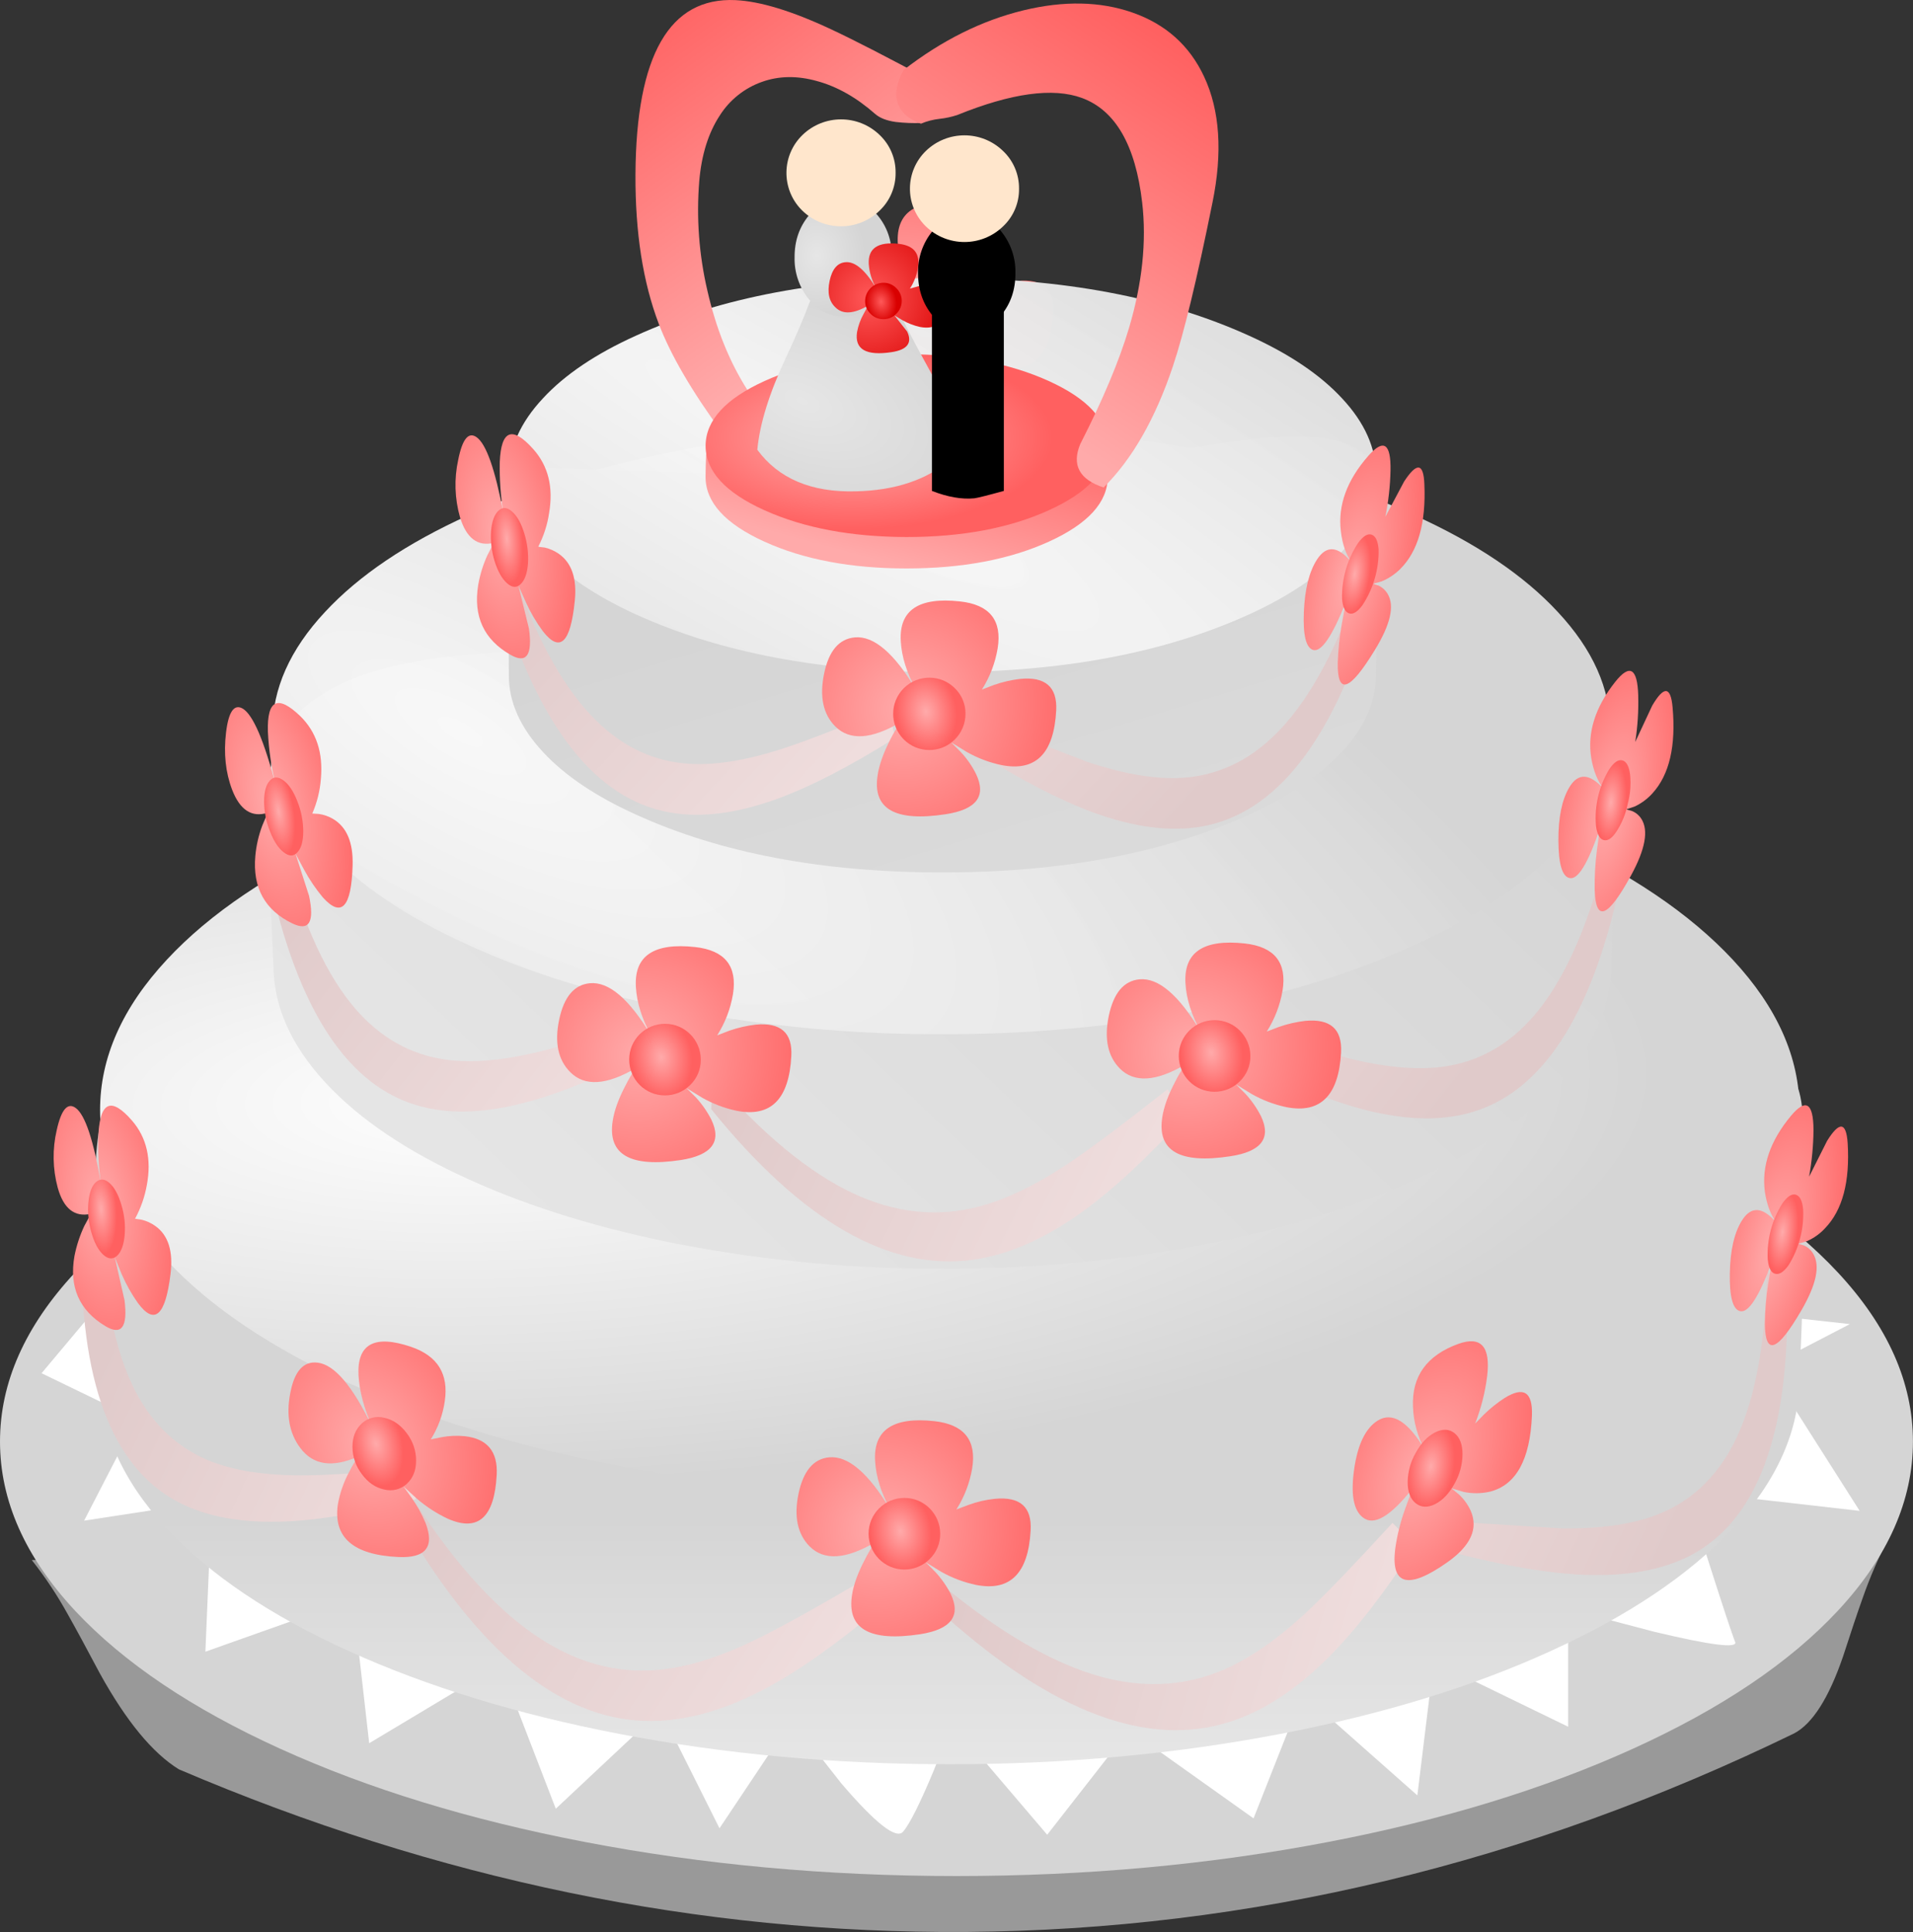
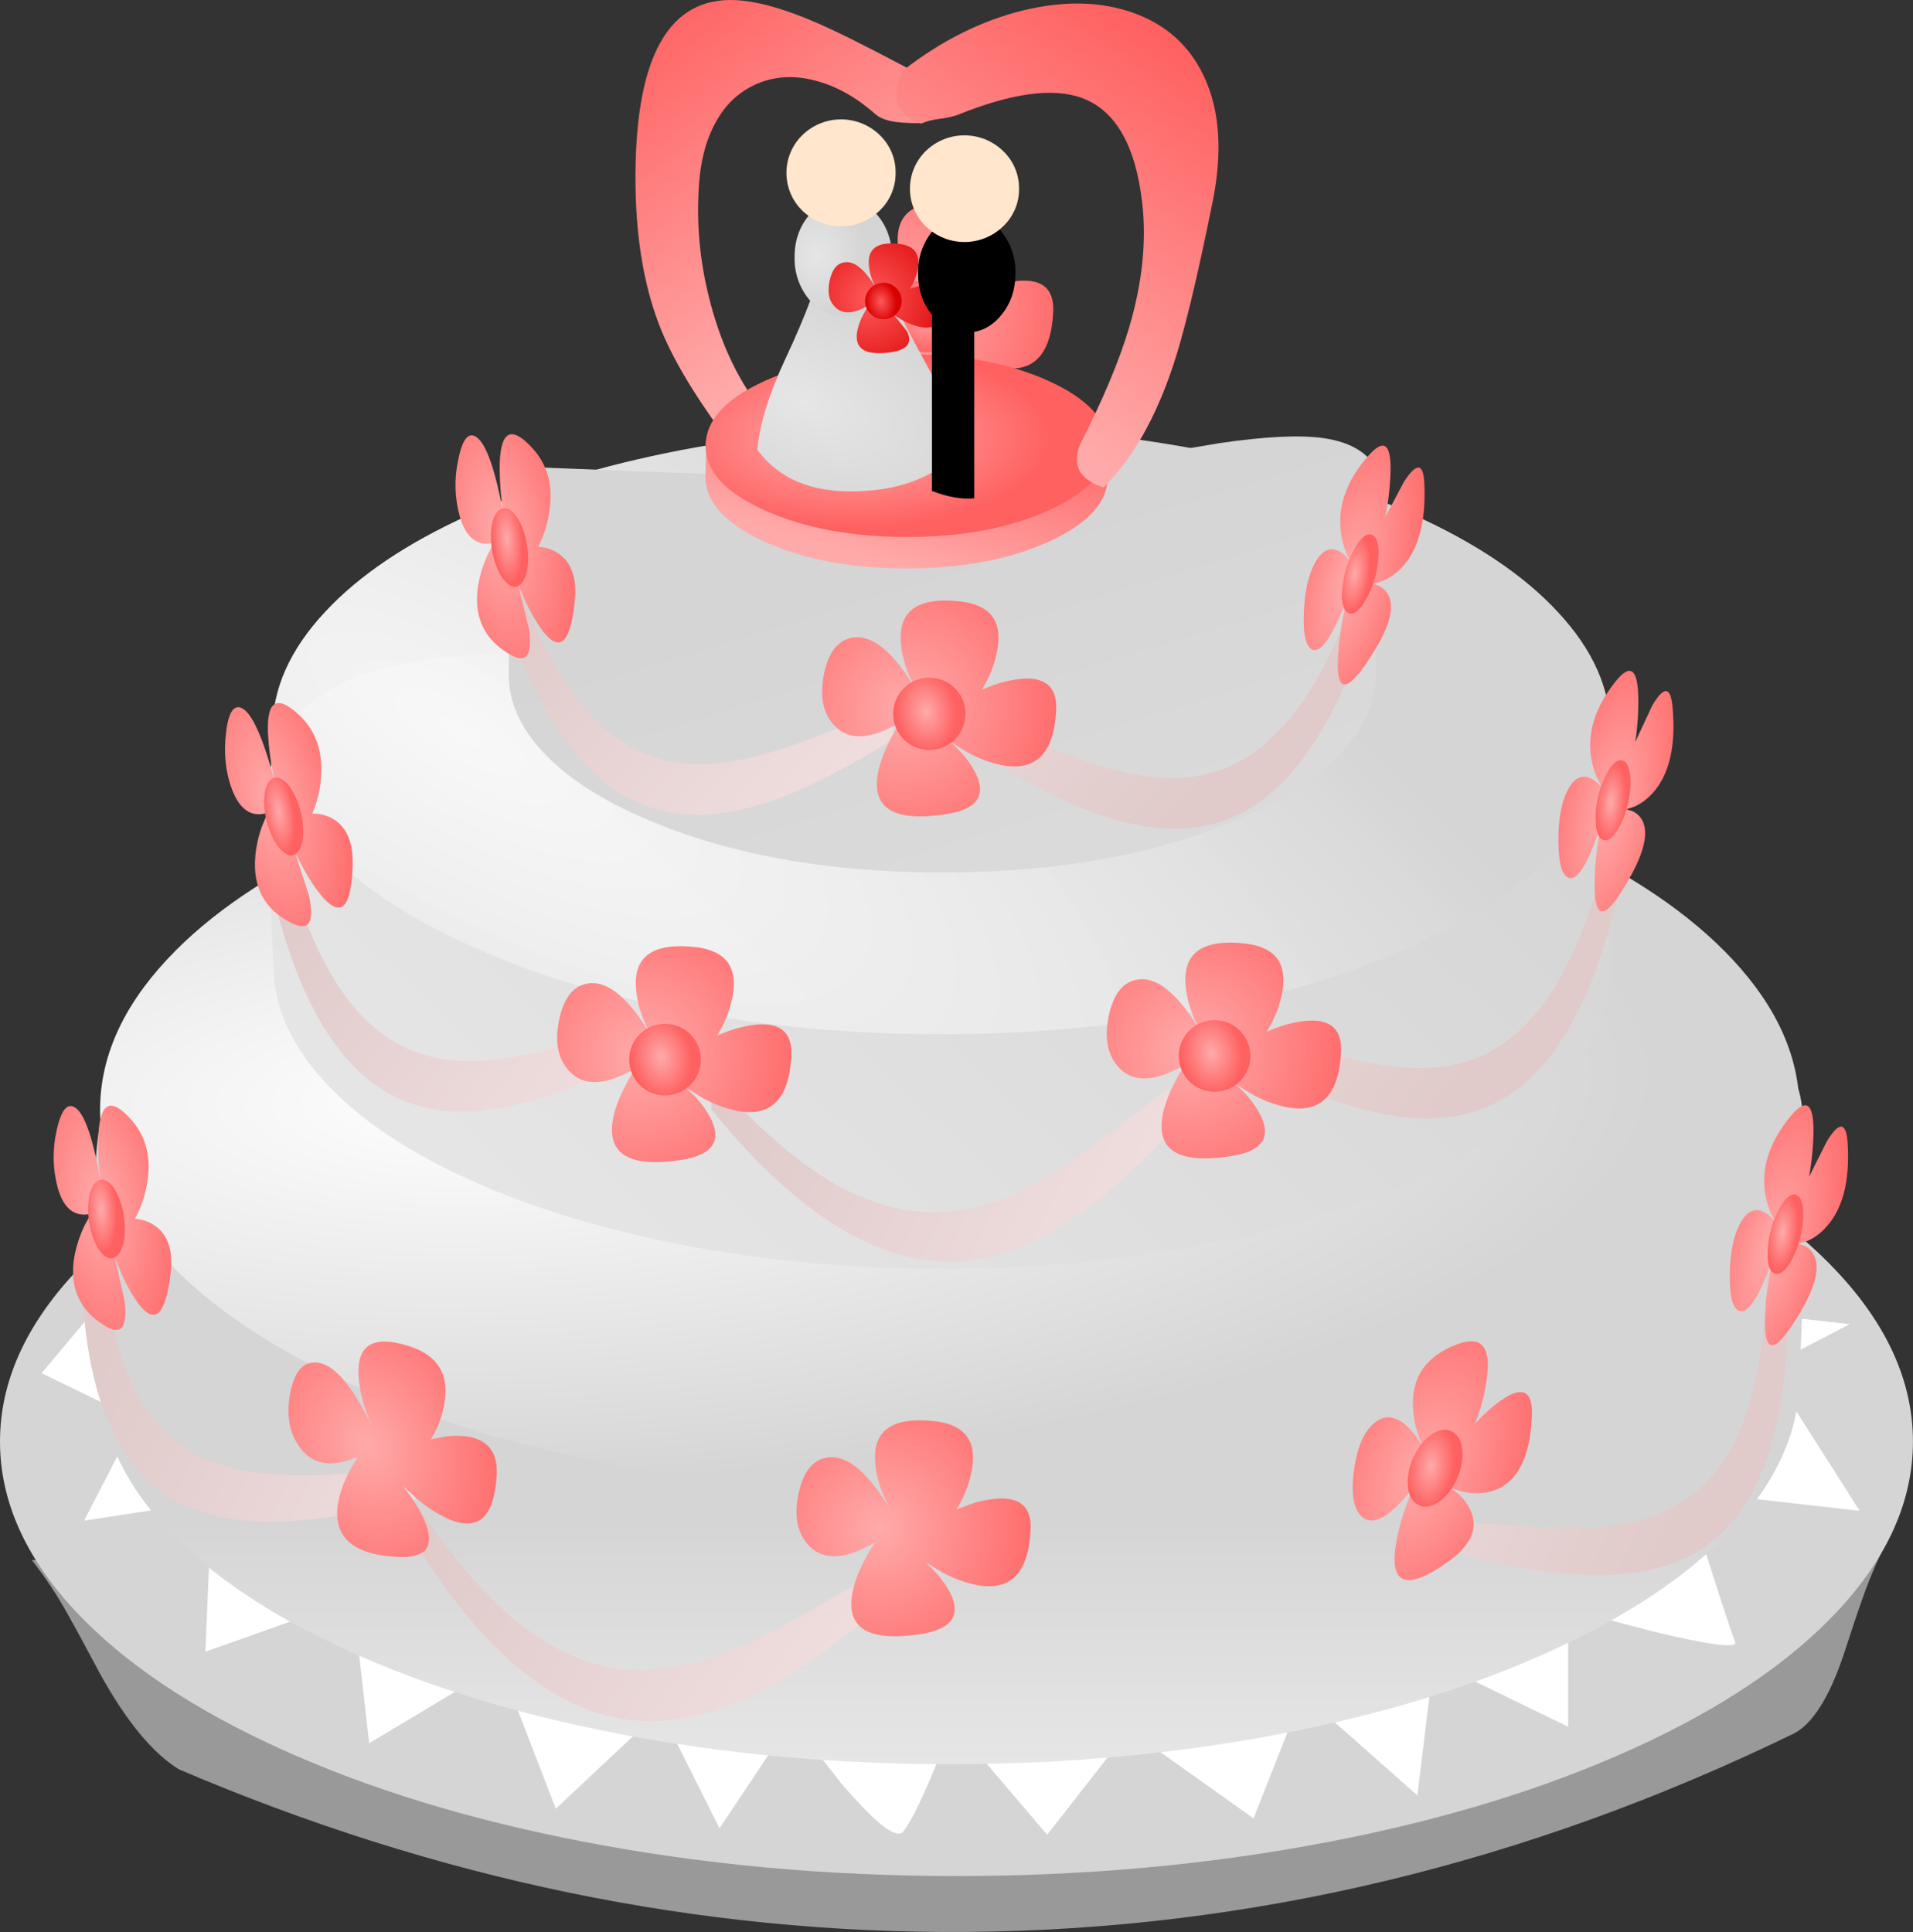
<svg xmlns="http://www.w3.org/2000/svg" version="1.0" id="Layer_1" x="0px" y="0px" viewBox="0 0 944.1 953.54" enable-background="new 0 0 944.1 953.54" xml:space="preserve">
  <rect x="0" y="0" width="944.1" height="953.54" fill="#333333" stroke="none" />
  <title>wedding1_0027</title>
  <path fill="#999999" d="M33.52,796.86c3.613,6.373,8.87,16.067,15.77,29.08c13.013,23.533,26.013,39.307,39,47.32  c127.407,54.427,256.903,81.18,388.49,80.26c140.26-1.053,276.48-33.72,408.66-98c9.073-4.8,17.123-17.467,24.15-38  c4-12.353,7.187-21.85,9.56-28.49c3.641-10.467,8.056-20.649,13.21-30.46L15.68,769.95C22.355,778.415,28.322,787.416,33.52,796.86z  " />
  <radialGradient id="SVGID_1_" cx="185.949" cy="276.753" r="46.34" gradientTransform="matrix(1.7 0.99 -1.03 1.77 414.2 -520.66)" gradientUnits="userSpaceOnUse">
    <stop offset="0" style="stop-color:#FFAAAA" />
    <stop offset="1" style="stop-color:#FF6060" />
  </radialGradient>
  <path fill="url(#SVGID_1_)" d="M502.12,138.67c-4.431,0.519-8.79,1.525-13,3l-5.92,2.27c3.912-6.143,6.529-13.02,7.69-20.21  c2.233-13.867-3.977-21.623-18.63-23.27c-20.373-2.233-30.1,4.34-29.18,19.72c0.46,7.693,2.957,15.613,7.49,23.76  c-10.78-18-20.837-26.577-30.17-25.73c-7.82,0.72-12.88,6.767-15.18,18.14c-2.367,11.24-0.527,19.883,5.52,25.93  c7.1,7.1,17.847,6.433,32.24-2c-1.838,2.674-3.485,5.475-4.93,8.38c-3.487,6.573-5.623,12.457-6.41,17.65  c-2.56,16.627,8.613,23.037,33.52,19.23c15.247-2.3,20.273-8.907,15.08-19.82c-1.977-4.001-4.535-7.687-7.59-10.94l-4.74-4.78  l7.69,4.73c5.376,3.055,11.196,5.252,17.25,6.51c16.827,3.287,25.8-5.713,26.92-27C520.423,142.68,514.54,137.49,502.12,138.67z" />
  <radialGradient id="SVGID_2_" cx="278.153" cy="711.229" r="10.51" gradientTransform="matrix(0.32 1.95 -1.44 0.23 1391.05 -551.52)" gradientUnits="userSpaceOnUse">
    <stop offset="0" style="stop-color:#FFAAAA" />
    <stop offset="1" style="stop-color:#FF6060" />
  </radialGradient>
  <path fill="url(#SVGID_2_)" d="M469.88,143.51c-6.911-7.031-18.212-7.128-25.243-0.217c-7.031,6.911-7.128,18.212-0.217,25.243  c6.911,7.031,18.212,7.128,25.243,0.217c3.42-3.361,5.343-7.958,5.337-12.753C475.081,151.31,473.229,146.794,469.88,143.51z" />
  <radialGradient id="SVGID_3_" cx="231.04" cy="592.864" r="58.04" gradientTransform="matrix(0.7 1.85 -1.51 0.57 966.31 -87.75)" gradientUnits="userSpaceOnUse">
    <stop offset="0" style="stop-color:#E6E6E6" />
    <stop offset="1" style="stop-color:#D5D5D5" />
  </radialGradient>
  <path fill="url(#SVGID_3_)" d="M0,711.48C0,740.6,12.357,768.44,37.07,795c23.953,25.627,57.703,48.33,101.25,68.11  s93.547,35.093,150,45.94C346.773,920.297,408,925.92,472,925.92s125.257-5.62,183.77-16.86  c56.46-10.847,106.477-26.16,150.05-45.94c43.573-19.78,77.3-42.487,101.18-68.12c24.713-26.553,37.07-54.39,37.07-83.51  c0-29.12-12.357-56.95-37.07-83.49c-23.927-25.7-57.643-48.44-101.15-68.22c-43.507-19.78-93.517-35.103-150.03-45.97  C597.327,502.603,536.053,497,472,497s-125.293,5.603-183.72,16.81c-56.46,10.847-106.46,26.16-150,45.94S61.003,602.28,37.07,628  C12.357,654.54,0,682.367,0,711.48z" />
  <path fill="#FFFFFF" d="M20.51,677.76l46.83,22.68l-25.83,50.08l63-9.66l-3.15,74.34l72.76-25.83l8.08,71l64.68-38.75l27.41,71.08  L326,844.19l29.08,58.17L390.71,849l24.45,31.15c17.027,19.9,27.217,27.85,30.57,23.85s8.413-14.123,15.18-30.37l9.07-23  l46.83,54.91l40.42-51.76l61.42,43.68l24.25-61.42l56.59,50.08l8.09-66.12l66.35,32.24V794.2l42.39,11.14  c28.067,6.707,41.4,8.373,40,5c-1.4-3.373-5.84-16.773-13.32-40.2l-10.9-34.21l85.67,9.76l-45.25-71.18l40.42-21l-292.61-32.34  L54.42,637.34L20.51,677.76z" />
  <linearGradient id="SVGID_4_" gradientUnits="userSpaceOnUse" x1="1202.179" y1="890.208" x2="1202.179" y2="828.808" gradientTransform="matrix(1.97 0 0 1.97 -1899.53 -882.97)">
    <stop offset="0" style="stop-color:#E6E6E6" />
    <stop offset="1" style="stop-color:#D5D5D5" />
  </linearGradient>
  <path fill="url(#SVGID_4_)" d="M206.84,488.87c-39.893,2.5-71.87,7.957-95.93,16.37c-27.607,9.727-47.273,24.06-59,43  c-4.207,6.833-5.917,28.653-5.13,65.46c0.46,19.127,1.313,41.277,2.56,66.45c0,25.833,10.977,50.58,32.93,74.24  c21.227,22.807,51.197,42.983,89.91,60.53s83.143,31.153,133.29,40.82c51.927,10,106.35,15,163.27,15s111.343-5,163.27-15  c50.147-9.593,94.547-23.2,133.2-40.82c38.653-17.62,68.623-37.797,89.91-60.53c21.953-23.66,32.93-48.407,32.93-74.24  c1.247-26.947,2.1-51.133,2.56-72.56c0.987-41.54-0.297-65.433-3.85-71.68c-10.913-19.387-30.04-33.387-57.38-42  c-23.333-7.293-55.21-11.293-95.63-12c-25.04-0.46-66.283,0.657-123.73,3.35c-61.913,2.893-109.007,4.34-141.28,4.34  c-11.567,0-58.003-0.69-139.31-2.07C276.823,486.583,235.96,487.03,206.84,488.87z" />
  <radialGradient id="SVGID_5_" cx="286.096" cy="-498.205" r="294.79" gradientTransform="matrix(1.97 -0.05 0.02 0.65 -315.28 880.46)" gradientUnits="userSpaceOnUse">
    <stop offset="0" style="stop-color:#FFFFFF" />
    <stop offset="1" style="stop-color:#D5D5D5" />
  </radialGradient>
  <path fill="url(#SVGID_5_)" d="M468.8,357.25c-56.853,0-111.277,5-163.27,15c-50.147,9.66-94.577,23.267-133.29,40.82  c-38.713,17.553-68.687,37.757-89.92,60.61c-21.953,23.593-32.93,48.307-32.93,74.14c0,25.833,10.977,50.58,32.93,74.24  c21.227,22.807,51.197,43.017,89.91,60.63c38.713,17.613,83.143,31.22,133.29,40.82c51.927,10,106.35,15,163.27,15  s111.343-5,163.27-15c50.147-9.66,94.547-23.267,133.2-40.82c38.653-17.553,68.623-37.763,89.91-60.63  c21.953-23.66,32.93-48.407,32.93-74.24c0-25.833-10.977-50.547-32.93-74.14c-21.227-22.807-51.197-43.017-89.91-60.63  s-83.113-31.22-133.2-40.82C580.073,362.243,525.653,357.25,468.8,357.25z" />
  <linearGradient id="SVGID_6_" gradientUnits="userSpaceOnUse" x1="1096.036" y1="779.4" x2="1289.316" y2="575.6" gradientTransform="matrix(1.97 0 0 1.97 -1899.53 -882.97)">
    <stop offset="0" style="stop-color:#E6E6E6" />
    <stop offset="1" style="stop-color:#D5D5D5" />
  </linearGradient>
  <path fill="url(#SVGID_6_)" d="M355.71,323.24c-43.58-1.707-75.72-2.267-96.42-1.68c-31.68,0.853-56.853,4.207-75.52,10.06  c-21.887,6.833-37.477,17.643-46.77,32.43c-3.42,5.453-4.8,23.987-4.14,55.6c0.327,16.433,1.017,35.263,2.07,56.49  c0,20.373,8.643,39.86,25.93,58.46c16.667,17.947,40.263,33.82,70.79,47.62s65.493,24.513,104.9,32.14  c42.342,8.026,85.354,11.991,128.45,11.84c43.132,0.157,86.181-3.804,128.56-11.83c39.5-7.56,74.467-18.273,104.9-32.14  s54.03-29.74,70.79-47.62c17.287-18.6,25.93-38.087,25.93-58.46c0.987-22.28,1.48-41.703,1.48-58.27  c0.067-31.68-2.233-50.643-6.9-56.89c-10.32-14-26.587-24.187-48.8-30.56c-18.993-5.387-44.167-8.443-75.52-9.17  c-20.113-0.46-51.597,0.207-94.45,2c-47.787,1.907-83.12,2.86-106,2.86C441.957,326.1,405.53,325.14,355.71,323.24z" />
  <radialGradient id="SVGID_7_" cx="390.666" cy="241.137" r="185.89" gradientTransform="matrix(3.42 1.97 -0.7 1.22 -940 -702.7)" gradientUnits="userSpaceOnUse">
    <stop offset="0" style="stop-color:#F9F9F9;stop-opacity:0.98" />
    <stop offset="1" style="stop-color:#D5D5D5" />
  </radialGradient>
  <path fill="url(#SVGID_7_)" d="M336.14,222.14c-39.567,7.627-74.533,18.34-104.9,32.14c-30.5,13.813-54.1,29.72-70.8,47.72  c-17.333,18.533-26,37.99-26,58.37s8.667,39.837,26,58.37c16.667,18,40.263,33.907,70.79,47.72  c30.367,13.933,65.333,24.647,104.9,32.14c42.316,8.02,85.301,11.982,128.37,11.83c43.139,0.158,86.194-3.803,128.58-11.83  c39.567-7.493,74.533-18.207,104.9-32.14c30.5-13.8,54.097-29.707,70.79-47.72c17.333-18.533,26-37.99,26-58.37  s-8.667-39.837-26-58.37c-16.667-18-40.263-33.907-70.79-47.72c-30.367-13.8-65.333-24.513-104.9-32.14  c-42.382-8.027-85.434-11.988-128.57-11.83C421.441,210.158,378.456,214.12,336.14,222.14z" />
  <linearGradient id="SVGID_8_" gradientUnits="userSpaceOnUse" x1="1278.02" y1="847.804" x2="1198.02" y2="585.034" gradientTransform="matrix(1.97 0 0 1.97 -1899.53 -882.97)">
    <stop offset="0" style="stop-color:#E6E6E6" />
    <stop offset="1" style="stop-color:#D5D5D5" />
  </linearGradient>
  <path fill="url(#SVGID_8_)" d="M535.74,229.57c-27.867,4.34-51.43,6.51-70.69,6.51c-34.767,0-80.907-1-138.42-3l-75.91-3  l0.39,103.22c0,13.147,5.62,25.767,16.86,37.86c10.78,11.633,26.06,21.92,45.84,30.86c41.807,19.053,92.203,28.58,151.19,28.58  s109.433-9.497,151.34-28.49c19.72-9.007,35-19.34,45.84-31c11.213-12,16.833-24.587,16.86-37.76L681,235  c-3.88-10.387-13.113-16.63-27.7-18.73c-11.567-1.707-28.753-0.887-51.56,2.46C573.313,223.577,551.313,227.19,535.74,229.57z" />
  <radialGradient id="SVGID_9_" cx="186.59" cy="-67.438" r="655.39" gradientTransform="matrix(1.71 0.98 -0.18 0.32 43.73 49.98)" gradientUnits="userSpaceOnUse">
    <stop offset="0" style="stop-color:#F9F9F9;stop-opacity:0.98" />
    <stop offset="1" style="stop-color:#D5D5D5" />
  </radialGradient>
-   <path fill="url(#SVGID_9_)" d="M313.81,165.69c-19.78,8.94-35.05,19.227-45.81,30.86c-11.24,12-16.86,24.62-16.86,37.86  s5.62,25.857,16.86,37.85c10.78,11.633,26.06,21.967,45.84,31c41.733,18.993,92.147,28.49,151.24,28.49s109.54-9.497,151.34-28.49  c19.72-9.007,35-19.34,45.84-31c11.24-12,16.86-24.62,16.86-37.86c0-13.24-5.62-25.86-16.86-37.86  c-10.78-11.633-26.06-21.92-45.84-30.86c-41.827-18.987-92.3-28.48-151.42-28.48S355.483,146.697,313.81,165.69z" />
  <linearGradient id="SVGID_10_" gradientUnits="userSpaceOnUse" x1="1167.87" y1="650.378" x2="1100.39" y2="587.728" gradientTransform="matrix(1.97 0 0 1.97 -1899.53 -882.97)">
    <stop offset="0" style="stop-color:#EFDDDD" />
    <stop offset="1" style="stop-color:#E0CACA" />
  </linearGradient>
  <path fill="url(#SVGID_10_)" d="M330.57,401c15.58,2.76,33.393,0.46,53.44-6.9c16.167-5.913,35.423-15.87,57.77-29.87l-3.35-14.89  c-22.807,9.467-39.863,16.073-51.17,19.82c-19.52,6.44-36.117,8.97-49.79,7.59c-17.287-1.707-32.567-9.627-45.84-23.76  c-15.18-16.093-28.39-40.93-39.63-74.51l-5.72,14.89C265.8,358.63,293.897,394.507,330.57,401z" />
  <linearGradient id="SVGID_11_" gradientUnits="userSpaceOnUse" x1="1210.223" y1="571.431" x2="1277.693" y2="634.08" gradientTransform="matrix(1.97 0 0 1.97 -1899.53 -882.97)">
    <stop offset="0" style="stop-color:#EFDDDD" />
    <stop offset="1" style="stop-color:#E0CACA" />
  </linearGradient>
  <path fill="url(#SVGID_11_)" d="M485.26,356.26l-3.45,14.89c22.347,14,41.603,23.957,57.77,29.87  c20.113,7.333,37.957,9.633,53.53,6.9c36.667-6.507,64.733-42.393,84.2-107.66l-5.72-14.89c-11.233,33.527-24.43,58.34-39.59,74.44  c-13.213,14.133-28.493,22.087-45.84,23.86c-13.673,1.38-30.237-1.183-49.69-7.69C513.703,367.173,496.633,360.6,485.26,356.26z" />
  <radialGradient id="SVGID_12_" cx="185.949" cy="276.753" r="46.34" gradientTransform="matrix(1.7 0.99 -1.03 1.77 415.68 -324.26)" gradientUnits="userSpaceOnUse">
    <stop offset="0" style="stop-color:#FFAAAA" />
    <stop offset="1" style="stop-color:#FF6060" />
  </radialGradient>
  <path fill="url(#SVGID_12_)" d="M503.5,335.07c-4.43,0.519-8.79,1.525-13,3l-5.92,2.27c3.927-6.192,6.572-13.108,7.78-20.34  c2.233-13.867-3.977-21.59-18.63-23.17c-20.373-2.233-30.1,4.34-29.18,19.72c0.46,7.693,2.957,15.613,7.49,23.76  c-10.78-18-20.837-26.577-30.17-25.73c-7.82,0.72-12.88,6.72-15.18,18c-2.3,11.28-0.46,19.923,5.52,25.93  c7.1,7.1,17.813,6.433,32.14-2c-1.809,2.692-3.456,5.491-4.93,8.38c-3.42,6.667-5.523,12.583-6.31,17.75  c-2.56,16.627,8.613,23.037,33.52,19.23c15.247-2.3,20.273-8.907,15.08-19.82c-1.977-4.001-4.535-7.687-7.59-10.94l-4.73-4.73  l7.69,4.73c5.376,3.055,11.196,5.252,17.25,6.51c16.827,3.287,25.8-5.713,26.92-27C521.837,339.067,515.92,333.883,503.5,335.07z" />
  <radialGradient id="SVGID_13_" cx="278.013" cy="710.898" r="10.35" gradientTransform="matrix(0.32 1.95 -1.44 0.23 1391.7 -354.52)" gradientUnits="userSpaceOnUse">
    <stop offset="0" style="stop-color:#FFAAAA" />
    <stop offset="1" style="stop-color:#FF6060" />
  </radialGradient>
  <path fill="url(#SVGID_13_)" d="M471.36,339.8c-6.916-7.025-18.218-7.113-25.243-0.197s-7.113,18.218-0.197,25.243  c6.916,7.025,18.218,7.113,25.243,0.197c3.409-3.356,5.328-7.94,5.327-12.723C476.556,347.622,474.704,343.101,471.36,339.8z" />
  <linearGradient id="SVGID_14_" gradientUnits="userSpaceOnUse" x1="1270.188" y1="647.888" x2="1342.458" y2="704.938" gradientTransform="matrix(1.97 0 0 1.97 -1899.53 -882.97)">
    <stop offset="0" style="stop-color:#EFDDDD" />
    <stop offset="1" style="stop-color:#E0CACA" />
  </linearGradient>
  <path fill="url(#SVGID_14_)" d="M799.66,435.43l-6.8-14.3c-8.573,34.313-19.747,60.113-33.52,77.4  c-12.093,15.12-26.683,24.257-43.77,27.41c-13.54,2.5-30.267,1.283-50.18-3.65c-23.4-6.967-40.95-12.16-52.65-15.58l-2.27,15.08  c23.4,12.16,43.4,20.54,60,25.14c20.667,5.72,38.643,6.573,53.93,2.56C760.447,540.097,785.533,502.077,799.66,435.43z" />
  <linearGradient id="SVGID_15_" gradientUnits="userSpaceOnUse" x1="1245.189" y1="752.963" x2="1152.889" y2="708.263" gradientTransform="matrix(1.97 0 0 1.97 -1899.53 -882.97)">
    <stop offset="0" style="stop-color:#EFDDDD" />
    <stop offset="1" style="stop-color:#E0CACA" />
  </linearGradient>
  <path fill="url(#SVGID_15_)" d="M478.75,596.53c-19.06,4-38.253,1.503-57.58-7.49c-22-10.32-45.17-29.48-69.51-57.48L351,547.43  c44.76,55.333,87.843,80.113,129.25,74.34c17.613-2.5,35.753-10.52,54.42-24.06c15.053-10.913,31.913-26.623,50.58-47.13  l-9.07-12.92c-20.833,16.367-36.573,28.163-47.22,35.39C510.607,585.543,493.87,593.37,478.75,596.53z" />
  <radialGradient id="SVGID_16_" cx="185.949" cy="276.753" r="46.34" gradientTransform="matrix(1.7 0.99 -1.03 1.77 556.17 -155.48)" gradientUnits="userSpaceOnUse">
    <stop offset="0" style="stop-color:#FFAAAA" />
    <stop offset="1" style="stop-color:#FF6060" />
  </radialGradient>
  <path fill="url(#SVGID_16_)" d="M562.36,483.35c-7.753,0.72-12.813,6.767-15.18,18.14c-2.3,11.24-0.46,19.883,5.52,25.93  c7.1,7.1,17.847,6.433,32.24-2c-1.838,2.674-3.485,5.475-4.93,8.38c-3.487,6.573-5.623,12.457-6.41,17.65  c-2.56,16.627,8.613,23.037,33.52,19.23c15.333-2.3,20.393-8.907,15.18-19.82c-2.024-3.973-4.578-7.653-7.59-10.94L610,535.2  l7.69,4.73c5.346,3.043,11.131,5.239,17.15,6.51c16.827,3.287,25.827-5.713,27-27c0.593-11.567-5.323-16.76-17.75-15.58  c-4.43,0.519-8.79,1.525-13,3l-5.92,2.27c3.914-6.152,6.563-13.022,7.79-20.21c2.233-13.867-3.977-21.623-18.63-23.27  c-20.44-2.233-30.2,4.34-29.28,19.72c0.46,7.693,2.957,15.613,7.49,23.76C581.753,491.083,571.693,482.49,562.36,483.35z" />
  <radialGradient id="SVGID_17_" cx="278.153" cy="711.229" r="10.51" gradientTransform="matrix(0.32 1.95 -1.44 0.23 1533.02 -186.34)" gradientUnits="userSpaceOnUse">
    <stop offset="0" style="stop-color:#FFAAAA" />
    <stop offset="1" style="stop-color:#FF6060" />
  </radialGradient>
  <path fill="url(#SVGID_17_)" d="M617.08,521.2c0.016-9.759-7.882-17.683-17.641-17.699c-9.759-0.016-17.683,7.882-17.699,17.641  c-0.016,9.759,7.882,17.683,17.641,17.699c4.67,0.008,9.153-1.833,12.469-5.121C615.247,530.448,617.14,525.917,617.08,521.2z" />
  <linearGradient id="SVGID_18_" gradientUnits="userSpaceOnUse" x1="1111.638" y1="727.085" x2="1039.367" y2="670.035" gradientTransform="matrix(1.97 0 0 1.97 -1899.53 -882.97)">
    <stop offset="0" style="stop-color:#EFDDDD" />
    <stop offset="1" style="stop-color:#E0CACA" />
  </linearGradient>
  <path fill="url(#SVGID_18_)" d="M139.5,417.68l-6.9,14.39c14.2,66.667,39.307,104.69,75.32,114.07c15.333,4,33.277,3.113,53.83-2.66  c16.627-4.6,36.627-12.98,60-25.14l-2.17-15.08c-23.5,7.56-41.027,12.753-52.58,15.58c-19.913,4.927-36.607,6.143-50.08,3.65  c-17.153-3.153-31.777-12.29-43.87-27.41C159.23,477.793,148.047,451.993,139.5,417.68z" />
  <radialGradient id="SVGID_19_" cx="185.949" cy="276.753" r="46.34" gradientTransform="matrix(1.7 0.99 -1.03 1.77 285.05 -153.6)" gradientUnits="userSpaceOnUse">
    <stop offset="0" style="stop-color:#FFAAAA" />
    <stop offset="1" style="stop-color:#FF6060" />
  </radialGradient>
  <path fill="url(#SVGID_19_)" d="M390.52,521.3c0.667-11.567-5.217-16.76-17.65-15.58c-4.43,0.519-8.79,1.525-13,3l-5.93,2.28  c3.927-6.182,6.576-13.088,7.79-20.31c2.233-13.867-3.977-21.623-18.63-23.27c-20.44-2.233-30.2,4.34-29.28,19.72  c0.46,7.753,2.957,15.707,7.49,23.86c-10.78-18-20.837-26.577-30.17-25.73c-7.753,0.72-12.813,6.72-15.18,18  c-2.367,11.28-0.527,19.923,5.52,25.93c7.1,7.1,17.847,6.433,32.24-2c-1.838,2.674-3.485,5.474-4.93,8.38  c-3.487,6.573-5.623,12.457-6.41,17.65c-2.567,16.627,8.607,23.067,33.52,19.32c15.333-2.367,20.393-9.007,15.18-19.92  c-2.024-3.973-4.578-7.653-7.59-10.94l-4.73-4.69l7.69,4.73c5.346,3.043,11.131,5.239,17.15,6.51  C380.427,551.513,389.4,542.533,390.52,521.3z" />
  <radialGradient id="SVGID_20_" cx="278.013" cy="710.898" r="10.35" gradientTransform="matrix(0.32 1.95 -1.44 0.23 1261.06 -183.86)" gradientUnits="userSpaceOnUse">
    <stop offset="0" style="stop-color:#FFAAAA" />
    <stop offset="1" style="stop-color:#FF6060" />
  </radialGradient>
  <path fill="url(#SVGID_20_)" d="M345.85,523c0.016-9.759-7.882-17.683-17.641-17.699c-9.759-0.016-17.683,7.882-17.699,17.641  c-0.016,9.759,7.882,17.683,17.641,17.699c4.67,0.008,9.153-1.833,12.469-5.121C344.017,532.248,345.91,527.716,345.85,523z" />
  <linearGradient id="SVGID_21_" gradientUnits="userSpaceOnUse" x1="1074.283" y1="824.25" x2="991.013" y2="784.95" gradientTransform="matrix(1.97 0 0 1.97 -1899.53 -882.97)">
    <stop offset="0" style="stop-color:#EFDDDD" />
    <stop offset="1" style="stop-color:#E0CACA" />
  </linearGradient>
  <path fill="url(#SVGID_21_)" d="M50.28,600.77l-10,12.42c-1.22,68.093,14.667,110.817,47.66,128.17c14,7.293,31.667,10.48,53,9.56  c17.22-0.72,38.613-4.367,64.18-10.94l1.18-15.18c-24.58,2.04-42.82,3.157-54.72,3.35c-20.507,0.26-37.07-2.337-49.69-7.79  c-16-6.967-28.16-19.16-36.48-36.58C55.917,663.8,50.873,636.13,50.28,600.77z" />
  <radialGradient id="SVGID_22_" cx="75.967" cy="658.68" r="45.51" gradientTransform="matrix(0.78 1.81 -0.7 1.31 451.03 -406.45)" gradientUnits="userSpaceOnUse">
    <stop offset="0" style="stop-color:#FFAAAA" />
    <stop offset="1" style="stop-color:#FF6060" />
  </radialGradient>
  <path fill="url(#SVGID_22_)" d="M48.6,559.26c-0.382,8.435,0.046,16.887,1.28,25.24c-3.68-21.72-7.853-34.273-12.52-37.66  c-4-2.893-7.123,0.753-9.37,10.94c-2.185,9.358-2.016,19.112,0.49,28.39c2.893,10.387,8.35,14.693,16.37,12.92l-3.25,6  c-2.198,4.683-3.82,9.616-4.83,14.69c-2.76,15.387,2.317,26.96,15.23,34.72c7.953,4.8,11.107,0.56,9.46-12.72l-4.83-21.3l3.37,8.29  c2.191,5.062,4.898,9.884,8.08,14.39c8.213,11.04,13.57,6.243,16.07-14.39c1.38-11.24-1.117-19.127-7.49-23.66  c-2.031-1.465-4.327-2.521-6.76-3.11l-3.25-0.49c2.821-5.205,4.786-10.83,5.82-16.66c2.367-12.753-0.067-23.337-7.3-31.75  C55.11,541.5,49.587,543.553,48.6,559.26z" />
  <radialGradient id="SVGID_23_" cx="508.339" cy="1230.592" r="10.94" gradientTransform="matrix(-0.02 1.97 -0.71 -0.41 933.81 99.87)" gradientUnits="userSpaceOnUse">
    <stop offset="0" style="stop-color:#FFAAAA" />
    <stop offset="1" style="stop-color:#FF6060" />
  </radialGradient>
  <path fill="url(#SVGID_23_)" d="M61.52,609.74c0.436-4.982-0.08-10.001-1.52-14.79c-1.447-5.06-3.387-8.707-5.82-10.94  c-2.433-2.233-4.7-2.43-6.8-0.59c-2.04,1.773-3.29,5.107-3.75,10c-0.446,5.012,0.056,10.064,1.48,14.89  c1.447,5.06,3.387,8.707,5.82,10.94c2.433,2.233,4.7,2.43,6.8,0.59C59.797,617.947,61.06,614.58,61.52,609.74z" />
  <linearGradient id="SVGID_24_" gradientUnits="userSpaceOnUse" x1="1306.728" y1="862.956" x2="1208.398" y2="833.826" gradientTransform="matrix(1.97 0 0 1.97 -1899.53 -882.97)">
    <stop offset="0" style="stop-color:#EFDDDD" />
    <stop offset="1" style="stop-color:#E0CACA" />
  </linearGradient>
-   <path fill="url(#SVGID_24_)" d="M464.66,782l2,15.77c53.107,47.333,99.64,64.75,139.6,52.25c16.96-5.26,33.557-16.073,49.79-32.44  c13.08-13.147,27.18-31.353,42.3-54.62l-11.14-11.34c-17.88,19.52-31.487,33.717-40.82,42.59c-16.1,15.247-31.317,25.63-45.65,31.15  c-18.207,7.033-37.563,7.7-58.07,2C519.25,820.767,493.247,805.647,464.66,782z" />
  <linearGradient id="SVGID_25_" gradientUnits="userSpaceOnUse" x1="1165.844" y1="873.62" x2="1080.195" y2="817.22" gradientTransform="matrix(1.97 0 0 1.97 -1899.53 -882.97)">
    <stop offset="0" style="stop-color:#EFDDDD" />
    <stop offset="1" style="stop-color:#E0CACA" />
  </linearGradient>
  <path fill="url(#SVGID_25_)" d="M206,743.23l-2.66,15.68c37.04,60.727,76.493,90.893,118.36,90.5  c17.813-0.133,36.84-5.653,57.08-16.56c16.3-8.807,35.063-22.14,56.29-40l-7.39-14c-22.807,13.433-39.96,23.02-51.46,28.76  c-19.787,10-37.37,15.553-52.75,16.66c-19.387,1.447-38.053-3.553-56-15C246.903,796.197,226.413,774.183,206,743.23z" />
  <radialGradient id="SVGID_26_" cx="185.949" cy="276.753" r="46.34" gradientTransform="matrix(1.7 0.99 -1.03 1.77 403.06 80.45)" gradientUnits="userSpaceOnUse">
    <stop offset="0" style="stop-color:#FFAAAA" />
    <stop offset="1" style="stop-color:#FF6060" />
  </radialGradient>
  <path fill="url(#SVGID_26_)" d="M394.06,737.31c-2.3,11.24-0.46,19.883,5.52,25.93c7.1,7.1,17.847,6.433,32.24-2  c-1.838,2.674-3.485,5.474-4.93,8.38c-3.487,6.573-5.623,12.457-6.41,17.65c-2.56,16.627,8.613,23.067,33.52,19.32  c15.333-2.367,20.393-9.007,15.18-19.92c-2.04-3.988-4.629-7.67-7.69-10.94l-4.72-4.73l7.69,4.73  c5.385,3.035,11.202,5.23,17.25,6.51c16.827,3.287,25.8-5.687,26.92-26.92c0.667-11.567-5.217-16.76-17.65-15.58  c-4.441,0.455-8.808,1.463-13,3L472,745c3.927-6.182,6.575-13.088,7.79-20.31c2.233-13.867-3.977-21.623-18.63-23.27  c-20.44-2.233-30.2,4.34-29.28,19.72c0.46,7.753,2.957,15.707,7.49,23.86c-10.78-18-20.837-26.577-30.17-25.73  C401.473,719.997,396.427,726.01,394.06,737.31z" />
  <radialGradient id="SVGID_27_" cx="278.013" cy="710.898" r="10.341" gradientTransform="matrix(0.32 1.95 -1.44 0.23 1379.18 50.19)" gradientUnits="userSpaceOnUse">
    <stop offset="0" style="stop-color:#FFAAAA" />
    <stop offset="1" style="stop-color:#FF6060" />
  </radialGradient>
-   <path fill="url(#SVGID_27_)" d="M464,757c0.016-9.759-7.882-17.683-17.641-17.699s-17.683,7.882-17.699,17.641  c-0.016,9.759,7.882,17.683,17.641,17.699c4.67,0.008,9.153-1.833,12.469-5.121C462.167,766.248,464.06,761.716,464,757z" />
  <radialGradient id="SVGID_28_" cx="178.982" cy="352.832" r="47.26" gradientTransform="matrix(1.49 1.3 -0.9 1.54 231.85 -62.87)" gradientUnits="userSpaceOnUse">
    <stop offset="0" style="stop-color:#FFAAAA" />
    <stop offset="1" style="stop-color:#FF6060" />
  </radialGradient>
  <path fill="url(#SVGID_28_)" d="M176.77,718.88c-1.612,2.362-3.062,4.831-4.34,7.39c-2.802,5.133-4.735,10.695-5.72,16.46  c-2.233,16.1,7.69,24.677,29.77,25.73c13.607,0.667,18.11-4.953,13.51-16.86c-1.808-4.344-4.088-8.475-6.8-12.32l-4.14-5.72  l6.8,6.21c4.623,3.964,9.764,7.281,15.28,9.86c14.92,6.507,22.92-0.757,24-21.79c0.593-11.433-4.663-17.767-15.77-19  c-3.817-0.38-7.669-0.215-11.44,0.49l-5.32,1.08c3.593-5.724,5.944-12.14,6.9-18.83c2-13.407-3.52-22.347-16.56-26.82  c-18.14-6.18-26.807-1.48-26,14.1c0.46,7.82,2.693,16.233,6.7,25.24c-9.64-20.067-18.6-30.587-26.88-31.56  c-6.967-0.853-11.47,4.173-13.51,15.08c-2.1,10.78-0.457,19.78,4.93,27C154.493,723.113,164.023,724.533,176.77,718.88z" />
  <radialGradient id="SVGID_29_" cx="331.844" cy="791.466" r="10.64" gradientTransform="matrix(0.27 1.95 -1.24 -0.04 1077.43 97.21)" gradientUnits="userSpaceOnUse">
    <stop offset="0" style="stop-color:#FFAAAA" />
    <stop offset="1" style="stop-color:#FF6060" />
  </radialGradient>
-   <path fill="url(#SVGID_29_)" d="M205.36,720.85c-0.007-4.891-1.635-9.642-4.63-13.51c-3.087-4.14-6.8-6.67-11.14-7.59  c-3.897-1.012-8.042,0.028-11,2.76c-3.087,2.827-4.63,6.673-4.63,11.54c0.007,4.891,1.635,9.642,4.63,13.51  c3.027,4.14,6.693,6.67,11,7.59c3.941,1.019,8.13-0.019,11.14-2.76C203.817,729.557,205.36,725.71,205.36,720.85z" />
  <radialGradient id="SVGID_30_" cx="88.073" cy="599.91" r="45.5" gradientTransform="matrix(0.94 1.73 -0.57 1.37 392.39 -579.19)" gradientUnits="userSpaceOnUse">
    <stop offset="0" style="stop-color:#FFAAAA" />
    <stop offset="1" style="stop-color:#FF6060" />
  </radialGradient>
  <path fill="url(#SVGID_30_)" d="M132.21,361.09c0.424,9.085,1.764,18.104,4,26.92c-5.847-22.413-11.303-35.163-16.37-38.25  c-4.273-2.5-7.033,1.41-8.28,11.73c-1.247,10.32-0.247,19.753,3,28.3c3.88,10.053,9.73,13.833,17.55,11.34l-2.66,6.31  c-1.827,4.847-2.988,9.92-3.45,15.08c-1.38,15.58,4.7,26.653,18.24,33.22c8.28,4,11.04-0.537,8.28-13.61l-6.7-20.8l4.24,7.89  c2.632,4.861,5.737,9.449,9.27,13.7c9.2,10.187,14.097,4.897,14.69-15.87c0.327-11.24-2.893-18.863-9.66-22.87  c-2.153-1.264-4.53-2.1-7-2.46l-3.25-0.2c2.357-5.41,3.79-11.176,4.24-17.06c1.18-12.88-2.203-23.213-10.15-31  C137.08,342.773,131.75,345.317,132.21,361.09z" />
  <radialGradient id="SVGID_31_" cx="465.286" cy="1160.935" r="10.94" gradientTransform="matrix(0.16 1.97 -0.74 -0.34 922.13 -121.5)" gradientUnits="userSpaceOnUse">
    <stop offset="0" style="stop-color:#FFAAAA" />
    <stop offset="1" style="stop-color:#FF6060" />
  </radialGradient>
  <path fill="url(#SVGID_31_)" d="M149.66,410.29c-0.032-5.032-1.002-10.014-2.86-14.69c-1.84-4.867-4.107-8.317-6.8-10.35  s-4.96-2.033-6.8,0c-1.907,2.04-2.86,5.49-2.86,10.35c0.027,5,0.997,9.95,2.86,14.59c1.84,4.867,4.107,8.35,6.8,10.45  s4.96,2.1,6.8,0C148.707,418.607,149.66,415.157,149.66,410.29z" />
  <radialGradient id="SVGID_32_" cx="78.301" cy="646.388" r="45.51" gradientTransform="matrix(0.82 1.79 -0.67 1.32 615.41 -730.09)" gradientUnits="userSpaceOnUse">
    <stop offset="0" style="stop-color:#FFAAAA" />
    <stop offset="1" style="stop-color:#FF6060" />
  </radialGradient>
  <path fill="url(#SVGID_32_)" d="M275.66,273.25c-2.064-1.408-4.369-2.425-6.8-3l-3.25-0.39c2.716-5.234,4.538-10.885,5.39-16.72  c2.167-12.753-0.463-23.27-7.89-31.55c-10.32-11.5-15.807-9.363-16.46,6.41c-0.177,8.45,0.416,16.898,1.77,25.24  c-4.08-21.653-8.483-34.14-13.21-37.46c-4-2.827-7.023,0.887-9.07,11.14c-2.061,9.391-1.755,19.147,0.89,28.39  c3.153,10.32,8.707,14.527,16.66,12.62l-3.13,6.07c-2.15,4.692-3.683,9.644-4.56,14.73c-2.5,15.447,2.79,26.917,15.87,34.41  c7.953,4.6,11.01,0.293,9.17-12.92l-5.2-21.22l3.65,8.18c2.284,5.047,5.093,9.84,8.38,14.3c8.413,10.847,13.67,5.95,15.77-14.69  C284.827,285.597,282.167,277.75,275.66,273.25z" />
  <radialGradient id="SVGID_33_" cx="498.738" cy="1219.699" r="11.11" gradientTransform="matrix(0.02 1.97 -0.71 -0.39 1106.17 -240.89)" gradientUnits="userSpaceOnUse">
    <stop offset="0" style="stop-color:#FFAAAA" />
    <stop offset="1" style="stop-color:#FF6060" />
  </radialGradient>
  <path fill="url(#SVGID_33_)" d="M260.57,278.18c0.307-4.996-0.293-10.007-1.77-14.79c-1.513-4.993-3.513-8.607-6-10.84  c-2.487-2.233-4.753-2.397-6.8-0.49c-2.04,1.907-3.257,5.29-3.65,10.15c-0.318,4.996,0.278,10.008,1.76,14.79  c1.58,4.993,3.617,8.607,6.11,10.84s4.727,2.397,6.7,0.49C258.973,286.423,260.19,283.04,260.57,278.18z" />
  <radialGradient id="SVGID_34_" cx="196.765" cy="167.964" r="23.1" gradientTransform="matrix(1.84 -0.71 -0.61 4.53 534.31 -220.86)" gradientUnits="userSpaceOnUse">
    <stop offset="0" style="stop-color:#FFAAAA" />
    <stop offset="1" style="stop-color:#FF6060" />
  </radialGradient>
  <path fill="url(#SVGID_34_)" d="M791.48,389.39c-7.033-7.82-12.72-8.05-17.06-0.69c-3.613,6.113-5.387,14.88-5.32,26.3  c0.067,11.42,1.873,17.533,5.42,18.34c4.14,1.12,9.167-7.063,15.08-24.55l-1.48,10.65c-0.853,6.577-1.228,13.208-1.12,19.84  c0.527,16.1,6.507,13.7,17.94-7.2c7.033-12.88,8.743-22.18,5.13-27.9c-1.123-1.778-2.778-3.157-4.73-3.94l-2.76-0.79l4.14-1.38  c3.374-1.579,6.392-3.828,8.87-6.61c8.28-9.133,11.567-23.263,9.86-42.39c-0.92-10.387-4.273-10.65-10.06-0.79l-8.38,17.94  c1.192-7.606,1.688-15.304,1.48-23c-0.393-13.473-4.173-15.707-11.34-6.7c-9.927,12.553-13.87,25.107-11.83,37.66  C786.407,380.507,788.46,385.577,791.48,389.39z" />
  <radialGradient id="SVGID_35_" cx="-9.86" cy="735.291" r="7.96" gradientTransform="matrix(0.47 1.91 -0.87 1.61 1439.33 -769.01)" gradientUnits="userSpaceOnUse">
    <stop offset="0" style="stop-color:#FFAAAA" />
    <stop offset="1" style="stop-color:#FF6060" />
  </radialGradient>
  <path fill="url(#SVGID_35_)" d="M804.5,382.39c-0.527-4.207-1.807-6.573-3.84-7.1c-2.033-0.527-4.203,0.953-6.51,4.44  c-5.033,8.354-7.31,18.08-6.51,27.8c0.527,4.207,1.807,6.573,3.84,7.1s4.17-0.953,6.41-4.44c2.619-4.097,4.456-8.644,5.42-13.41  C804.573,392.095,804.976,387.219,804.5,382.39z" />
  <radialGradient id="SVGID_36_" cx="184.915" cy="172.702" r="23.08" gradientTransform="matrix(1.87 -0.63 -0.82 4.5 461.24 -373.69)" gradientUnits="userSpaceOnUse">
    <stop offset="0" style="stop-color:#FFAAAA" />
    <stop offset="1" style="stop-color:#FF6060" />
  </radialGradient>
  <path fill="url(#SVGID_36_)" d="M702.95,238.94c-0.393-10.453-3.727-10.88-10-1.28l-9.27,17.45c1.538-7.531,2.395-15.185,2.56-22.87  c0.26-13.473-3.407-15.873-11-7.2c-10.513,12-15.017,24.357-13.51,37.07c0.72,6.373,2.493,11.533,5.32,15.48  c-6.667-8.153-12.353-8.647-17.06-1.48c-3.88,6-6.05,14.667-6.51,26c-0.46,11.333,1.047,17.553,4.52,18.66  c4.073,1.247,9.497-6.707,16.27-23.86l-2,10.65c-1.159,6.482-1.851,13.039-2.07,19.62c-0.2,16.1,5.913,13.963,18.34-6.41  c7.64-12.513,9.763-21.683,6.37-27.51c-1.048-1.838-2.627-3.316-4.53-4.24l-2.76-0.89l4.24-1.18c3.422-1.426,6.536-3.501,9.17-6.11  C699.83,272.1,703.803,258.133,702.95,238.94z" />
  <radialGradient id="SVGID_37_" cx="-16.098" cy="761.406" r="7.83" gradientTransform="matrix(0.38 1.93 -0.94 1.57 1390.42 -880.98)" gradientUnits="userSpaceOnUse">
    <stop offset="0" style="stop-color:#FFAAAA" />
    <stop offset="1" style="stop-color:#FF6060" />
  </radialGradient>
  <path fill="url(#SVGID_37_)" d="M680.37,271.18c-0.327-4.207-1.477-6.64-3.45-7.3c-1.973-0.66-4.207,0.72-6.7,4.14  c-5.329,8.134-8.079,17.687-7.89,27.41c0.327,4.207,1.477,6.64,3.45,7.3c1.973,0.66,4.207-0.72,6.7-4.14  C677.809,290.456,680.559,280.903,680.37,271.18z" />
  <linearGradient id="SVGID_38_" gradientUnits="userSpaceOnUse" x1="1309.454" y1="774.441" x2="1392.724" y2="813.721" gradientTransform="matrix(1.97 0 0 1.97 -1899.53 -882.97)">
    <stop offset="0" style="stop-color:#EFDDDD" />
    <stop offset="1" style="stop-color:#E0CACA" />
  </linearGradient>
  <path fill="url(#SVGID_38_)" d="M715.86,751l1.28,15.28c25.5,6.573,46.86,10.22,64.08,10.94c21.333,0.92,39.047-2.267,53.14-9.56  c32.927-17.333,48.8-60.057,47.62-128.17l-10-12.42c-0.593,35.333-5.653,63-15.18,83c-8.347,17.42-20.507,29.58-36.48,36.48  c-12.62,5.453-29.183,8.05-49.69,7.79C746.277,752.78,728.02,751.667,715.86,751z" />
  <radialGradient id="SVGID_39_" cx="203.96" cy="240.994" r="31.63" gradientTransform="matrix(1.91 0.49 -1.16 3.18 591.48 -140.49)" gradientUnits="userSpaceOnUse">
    <stop offset="0" style="stop-color:#FFAAAA" />
    <stop offset="1" style="stop-color:#FF6060" />
  </radialGradient>
  <path fill="url(#SVGID_39_)" d="M703,715.23c-8.213-13.8-15.903-18.5-23.07-14.1c-6,3.747-9.877,11.747-11.63,24  c-1.753,12.253-0.34,20.173,4.24,23.76c5.453,4.407,13.67-0.39,24.65-14.39l-3.75,10.25c-2.35,6.51-4.003,13.251-4.93,20.11  c-2,17.613,6.543,19.717,25.63,6.31c11.7-8.213,15.577-16.757,11.63-25.63c-1.389-3.027-3.367-5.747-5.82-8l-3.65-3l5.92,1.77  c4.325,0.924,8.8,0.89,13.11-0.1c12.88-3.287,19.78-15.773,20.7-37.46c0.46-11.767-4.077-14.66-13.61-8.68  c-3.582,2.34-6.931,5.019-10,8l-4.42,4.54c2.923-7.484,4.911-15.299,5.92-23.27c1.773-14.72-2.96-20.077-14.2-16.07  c-15.58,5.653-23.04,16.007-22.38,31.06C697.584,701.641,699.522,708.795,703,715.23z" />
  <radialGradient id="SVGID_40_" cx="137.936" cy="775.374" r="9.81" gradientTransform="matrix(0.26 1.95 -1.18 0.84 1585.22 -196.56)" gradientUnits="userSpaceOnUse">
    <stop offset="0" style="stop-color:#FFAAAA" />
    <stop offset="1" style="stop-color:#FF6060" />
  </radialGradient>
  <path fill="url(#SVGID_40_)" d="M721.78,717.79c0-4.867-1.313-8.35-3.94-10.45c-2.627-2.1-5.813-2.23-9.56-0.39  c-3.747,1.907-6.933,5.26-9.56,10.06c-2.569,4.401-3.948,9.395-4,14.49c0,4.867,1.333,8.35,4,10.45c2.667,2.1,5.853,2.23,9.56,0.39  c3.747-1.907,6.933-5.26,9.56-10.06C720.365,727.864,721.721,722.877,721.78,717.79z" />
  <radialGradient id="SVGID_41_" cx="190.381" cy="170.407" r="23.09" gradientTransform="matrix(1.86 -0.67 -0.72 4.51 642.57 -24.42)" gradientUnits="userSpaceOnUse">
    <stop offset="0" style="stop-color:#FFAAAA" />
    <stop offset="1" style="stop-color:#FF6060" />
  </radialGradient>
  <path fill="url(#SVGID_41_)" d="M876.76,603.53c-6.833-8-12.52-8.393-17.06-1.18c-3.813,6.047-5.813,14.787-6,26.22  c-0.2,11.333,1.443,17.51,4.93,18.53c4.14,1.18,9.397-6.87,15.77-24.15l-1.77,10.65c-1.016,6.522-1.561,13.109-1.63,19.71  c0.133,16.1,6.18,13.833,18.14-6.8c7.293-12.62,9.2-21.853,5.72-27.7c-1.055-1.844-2.68-3.297-4.63-4.14l-2.76-0.79l4.24-1.28  c3.417-1.482,6.483-3.666,9-6.41c8.613-8.94,12.327-22.973,11.14-42.1c-0.72-10.387-4.103-10.72-10.15-1l-8.87,17.65  c1.36-7.593,2.085-15.286,2.17-23c-0.067-13.473-3.78-15.807-11.14-7c-10.253,12.32-14.54,24.823-12.86,37.51  C871.947,594.557,873.867,599.65,876.76,603.53z" />
  <radialGradient id="SVGID_42_" cx="-13.419" cy="750.99" r="7.84" gradientTransform="matrix(0.42 1.93 -0.91 1.59 1568.75 -560)" gradientUnits="userSpaceOnUse">
    <stop offset="0" style="stop-color:#FFAAAA" />
    <stop offset="1" style="stop-color:#FF6060" />
  </radialGradient>
  <path fill="url(#SVGID_42_)" d="M886.23,589.63c-2-0.527-4.203,0.92-6.61,4.34c-5.182,8.244-7.697,17.885-7.2,27.61  c0.393,4.207,1.61,6.573,3.65,7.1c2.04,0.527,4.243-0.887,6.61-4.24c5.183-8.244,7.697-17.885,7.2-27.61  C889.48,592.617,888.263,590.217,886.23,589.63z" />
  <linearGradient id="SVGID_43_" gradientUnits="userSpaceOnUse" x1="1184.848" y1="588.963" x2="1197.198" y2="543.483" gradientTransform="matrix(1.97 0 0 1.97 -1899.53 -882.97)">
    <stop offset="0" style="stop-color:#FFAAAA" />
    <stop offset="1" style="stop-color:#FF6060" />
  </linearGradient>
  <path fill="url(#SVGID_43_)" d="M546.68,235.39c0.26-9.2,0.293-14.293,0.1-15.28c-4.273-19.847-37.4-29.77-99.38-29.77  c-27.733,0-49.423,1.873-65.07,5.62c-18.8,4.533-29.843,11.867-33.13,22c-0.465,2.902-0.729,5.832-0.79,8.77  c-0.133,3.68-0.2,6.573-0.2,8.68c0,12.487,9.693,23.133,29.08,31.94c19.387,8.807,42.753,13.21,70.1,13.21  c27.407,0,50.807-4.403,70.2-13.21C536.983,258.543,546.68,247.89,546.68,235.39z" />
  <linearGradient id="SVGID_44_" gradientUnits="userSpaceOnUse" x1="1179.729" y1="523.915" x2="1125.479" y2="449.115" gradientTransform="matrix(1.97 0 0 1.97 -1899.53 -882.97)">
    <stop offset="0" style="stop-color:#FFAAAA" />
    <stop offset="1" style="stop-color:#FF6060" />
  </linearGradient>
  <path fill="url(#SVGID_44_)" d="M376.12,40.38c8.347-2.96,17.347-3.09,27-0.39c9.92,2.673,19.52,8.093,28.8,16.26  c2.3,2,5.653,3.313,10.06,3.94c4.313,0.512,8.661,0.676,13,0.49l5.52-20.31c-22.28-12-39.007-20.61-50.18-25.83  C391.007,5.473,375.233,0.647,363,0.06c-32.6-1.513-49.063,27.177-49.39,86.07c-0.133,28.667,3.71,53.25,11.53,73.75  c5.847,15.333,16.33,33.31,31.45,53.93l12.23-21.39c-8.873-13.933-15.447-30.267-19.72-49c-4.138-17.726-5.487-35.988-4-54.13  c1.12-12.947,4.503-23.727,10.15-32.34C360.154,49.244,367.503,43.409,376.12,40.38z" />
  <radialGradient id="SVGID_45_" cx="279.076" cy="-245.22" r="50.25" gradientTransform="matrix(1.97 0 0 0.9 -129.15 436.74)" gradientUnits="userSpaceOnUse">
    <stop offset="0" style="stop-color:#FFAAAA" />
    <stop offset="1" style="stop-color:#FF6060" />
  </radialGradient>
  <path fill="url(#SVGID_45_)" d="M546.68,220c0-12.487-9.693-23.133-29.08-31.94c-19.387-8.807-42.787-13.21-70.2-13.21  c-27.407,0-50.773,4.403-70.1,13.21c-19.327,8.807-29.02,19.453-29.08,31.94c0,12.487,9.693,23.1,29.08,31.84  c19.387,8.74,42.753,13.143,70.1,13.21c27.407,0,50.807-4.403,70.2-13.21C536.993,243.033,546.687,232.42,546.68,220z" />
  <radialGradient id="SVGID_46_" cx="201.636" cy="97.383" r="53.66" gradientTransform="matrix(1.83 0.73 -0.39 0.98 64.79 -44.62)" gradientUnits="userSpaceOnUse">
    <stop offset="0" style="stop-color:#E6E6E6" />
    <stop offset="1" style="stop-color:#D5D5D5" />
  </radialGradient>
  <path fill="url(#SVGID_46_)" d="M460.12,185.21c-5.26-9.533-9.467-17.387-12.62-23.56c-5.654-11.111-10.594-22.571-14.79-34.31  l-25.93-1.58c-2.96,13.333-9.237,30.193-18.83,50.58c-8.28,17.613-13.013,32.83-14.2,45.65c10.513,14.26,26.713,21.097,48.6,20.51  c19.52-0.46,35.097-5.687,46.73-15.68c1.076-7.351,0.774-14.839-0.89-22.08C466.817,199.347,464.127,192.837,460.12,185.21z" />
  <radialGradient id="SVGID_47_" cx="279.076" cy="126.31" r="12.13" gradientTransform="matrix(1.97 0 0 2.4 -146.5 -177.04)" gradientUnits="userSpaceOnUse">
    <stop offset="0" style="stop-color:#E6E6E6" />
    <stop offset="1" style="stop-color:#D5D5D5" />
  </radialGradient>
  <path fill="url(#SVGID_47_)" d="M440.2,127c0-8.087-2.333-14.957-7-20.61c-4.667-5.653-10.333-8.513-17-8.58  c-6.667,0-12.353,2.86-17.06,8.58c-4.707,5.72-7.04,12.59-7,20.61c-0.185,7.483,2.296,14.788,7,20.61  c4.733,5.72,10.42,8.58,17.06,8.58s12.307-2.86,17-8.58C437.904,141.788,440.385,134.483,440.2,127z" />
  <path fill="#FFE6CC" d="M442,85.24c0.079-7.038-2.78-13.79-7.89-18.63c-10.615-10.254-27.445-10.254-38.06,0  c-10.338,10.021-10.596,26.526-0.575,36.864c0.172,0.178,0.347,0.353,0.525,0.526c10.615,10.254,27.445,10.254,38.06,0  C439.21,99.13,442.089,92.328,442,85.24z" />
  <radialGradient id="SVGID_48_" cx="185.949" cy="276.633" r="23.56" gradientTransform="matrix(1.7 0.99 -1.03 1.77 397.69 -526.64)" gradientUnits="userSpaceOnUse">
    <stop offset="0" style="stop-color:#FF5959" />
    <stop offset="1" style="stop-color:#D90000" />
  </radialGradient>
  <path fill="url(#SVGID_48_)" d="M432.51,142.42c-5.453-9.133-10.547-13.467-15.28-13c-3.947,0.327-6.543,3.383-7.79,9.17  c-1.247,5.787-0.293,10.157,2.86,13.11c3.613,3.613,9.07,3.28,16.37-1c-0.895,1.368-1.716,2.784-2.46,4.24  c-1.577,2.798-2.675,5.84-3.25,9c-1.247,8.48,4.44,11.767,17.06,9.86c7.753-1.18,10.317-4.563,7.69-10.15l-6.31-8l3.94,2.37  c2.712,1.539,5.637,2.668,8.68,3.35c8.547,1.64,13.113-2.927,13.7-13.7c0.327-5.847-2.673-8.477-9-7.89l-9.66,2.66  c2.011-3.113,3.353-6.611,3.94-10.27c1.18-7.033-1.973-10.977-9.46-11.83c-10.32-1.12-15.25,2.233-14.79,10.06  C429.064,134.642,430.35,138.755,432.51,142.42z" />
  <radialGradient id="SVGID_49_" cx="277.8" cy="711.892" r="5.25" gradientTransform="matrix(0.31 1.95 -1.44 0.23 1373.83 -556.53)" gradientUnits="userSpaceOnUse">
    <stop offset="0" style="stop-color:#FF5959" />
    <stop offset="1" style="stop-color:#D90000" />
  </radialGradient>
  <path fill="url(#SVGID_49_)" d="M442.37,142.22c-1.678-1.733-3.998-2.696-6.41-2.66c-4.95,0.049-8.951,4.05-9,9  c-0.047,2.385,0.919,4.678,2.66,6.31c1.646,1.72,3.93,2.683,6.31,2.66c2.412,0.036,4.732-0.927,6.41-2.66  c3.501-3.379,3.601-8.956,0.222-12.457C442.499,142.348,442.435,142.283,442.37,142.22z" />
-   <path d="M459.92,151.39v90.9c7.753,3.027,14.72,4.243,20.9,3.65c1.64-0.2,6.503-1.417,14.59-3.65v-89.71L459.92,151.39z" />
+   <path d="M459.92,151.39v90.9c7.753,3.027,14.72,4.243,20.9,3.65v-89.71L459.92,151.39z" />
  <path d="M501.13,134.83c0.185-7.483-2.296-14.788-7-20.61c-4.733-5.72-10.42-8.58-17.06-8.58c-6.64,0-12.307,2.86-17,8.58  c-4.704,5.822-7.185,13.127-7,20.61c0,8.087,2.333,14.987,7,20.7c4.667,5.713,10.333,8.573,17,8.58c6.667,0,12.353-2.86,17.06-8.58  S501.17,142.91,501.13,134.83z" />
  <path fill="#FFE6CC" d="M502.91,93.13c0.077-7.044-2.79-13.801-7.91-18.64c-10.615-10.254-27.445-10.254-38.06,0  c-10.292,10.014-10.517,26.474-0.504,36.766c0.166,0.17,0.334,0.338,0.504,0.504c10.615,10.254,27.445,10.254,38.06,0  C500.139,106.938,503.01,100.176,502.91,93.13z" />
  <linearGradient id="SVGID_50_" gradientUnits="userSpaceOnUse" x1="1201.988" y1="540.106" x2="1256.668" y2="456.206" gradientTransform="matrix(1.97 0 0 1.97 -1899.53 -882.97)">
    <stop offset="0" style="stop-color:#FFAAAA" />
    <stop offset="1" style="stop-color:#FF6060" />
  </linearGradient>
  <path fill="url(#SVGID_50_)" d="M558.81,6.17c-15.873-5.52-33.75-5.883-53.63-1.09c-20.573,4.993-40.323,14.82-59.25,29.48  c-3.947,7.227-4.67,13.227-2.17,18c1.84,3.747,5.423,6.573,10.75,8.48c2.894-1.22,5.949-2.019,9.07-2.37  c2.981-0.316,5.92-0.942,8.77-1.87c26.813-10.88,47.363-13.69,61.65-8.43c16.5,6.113,26.393,23.3,29.68,51.56  c2.233,19.193,0.063,39.86-6.51,62c-4.867,16.3-12.887,35.393-24.06,57.28c-4.273,10.32-0.43,17.45,11.53,21.39  c14.133-14,25.537-33.947,34.21-59.84c5.387-16.04,11.893-42.957,19.52-80.75c5.06-24.78,3.68-45.517-4.14-62.21  C587.05,22.433,575.243,11.89,558.81,6.17z" />
</svg>